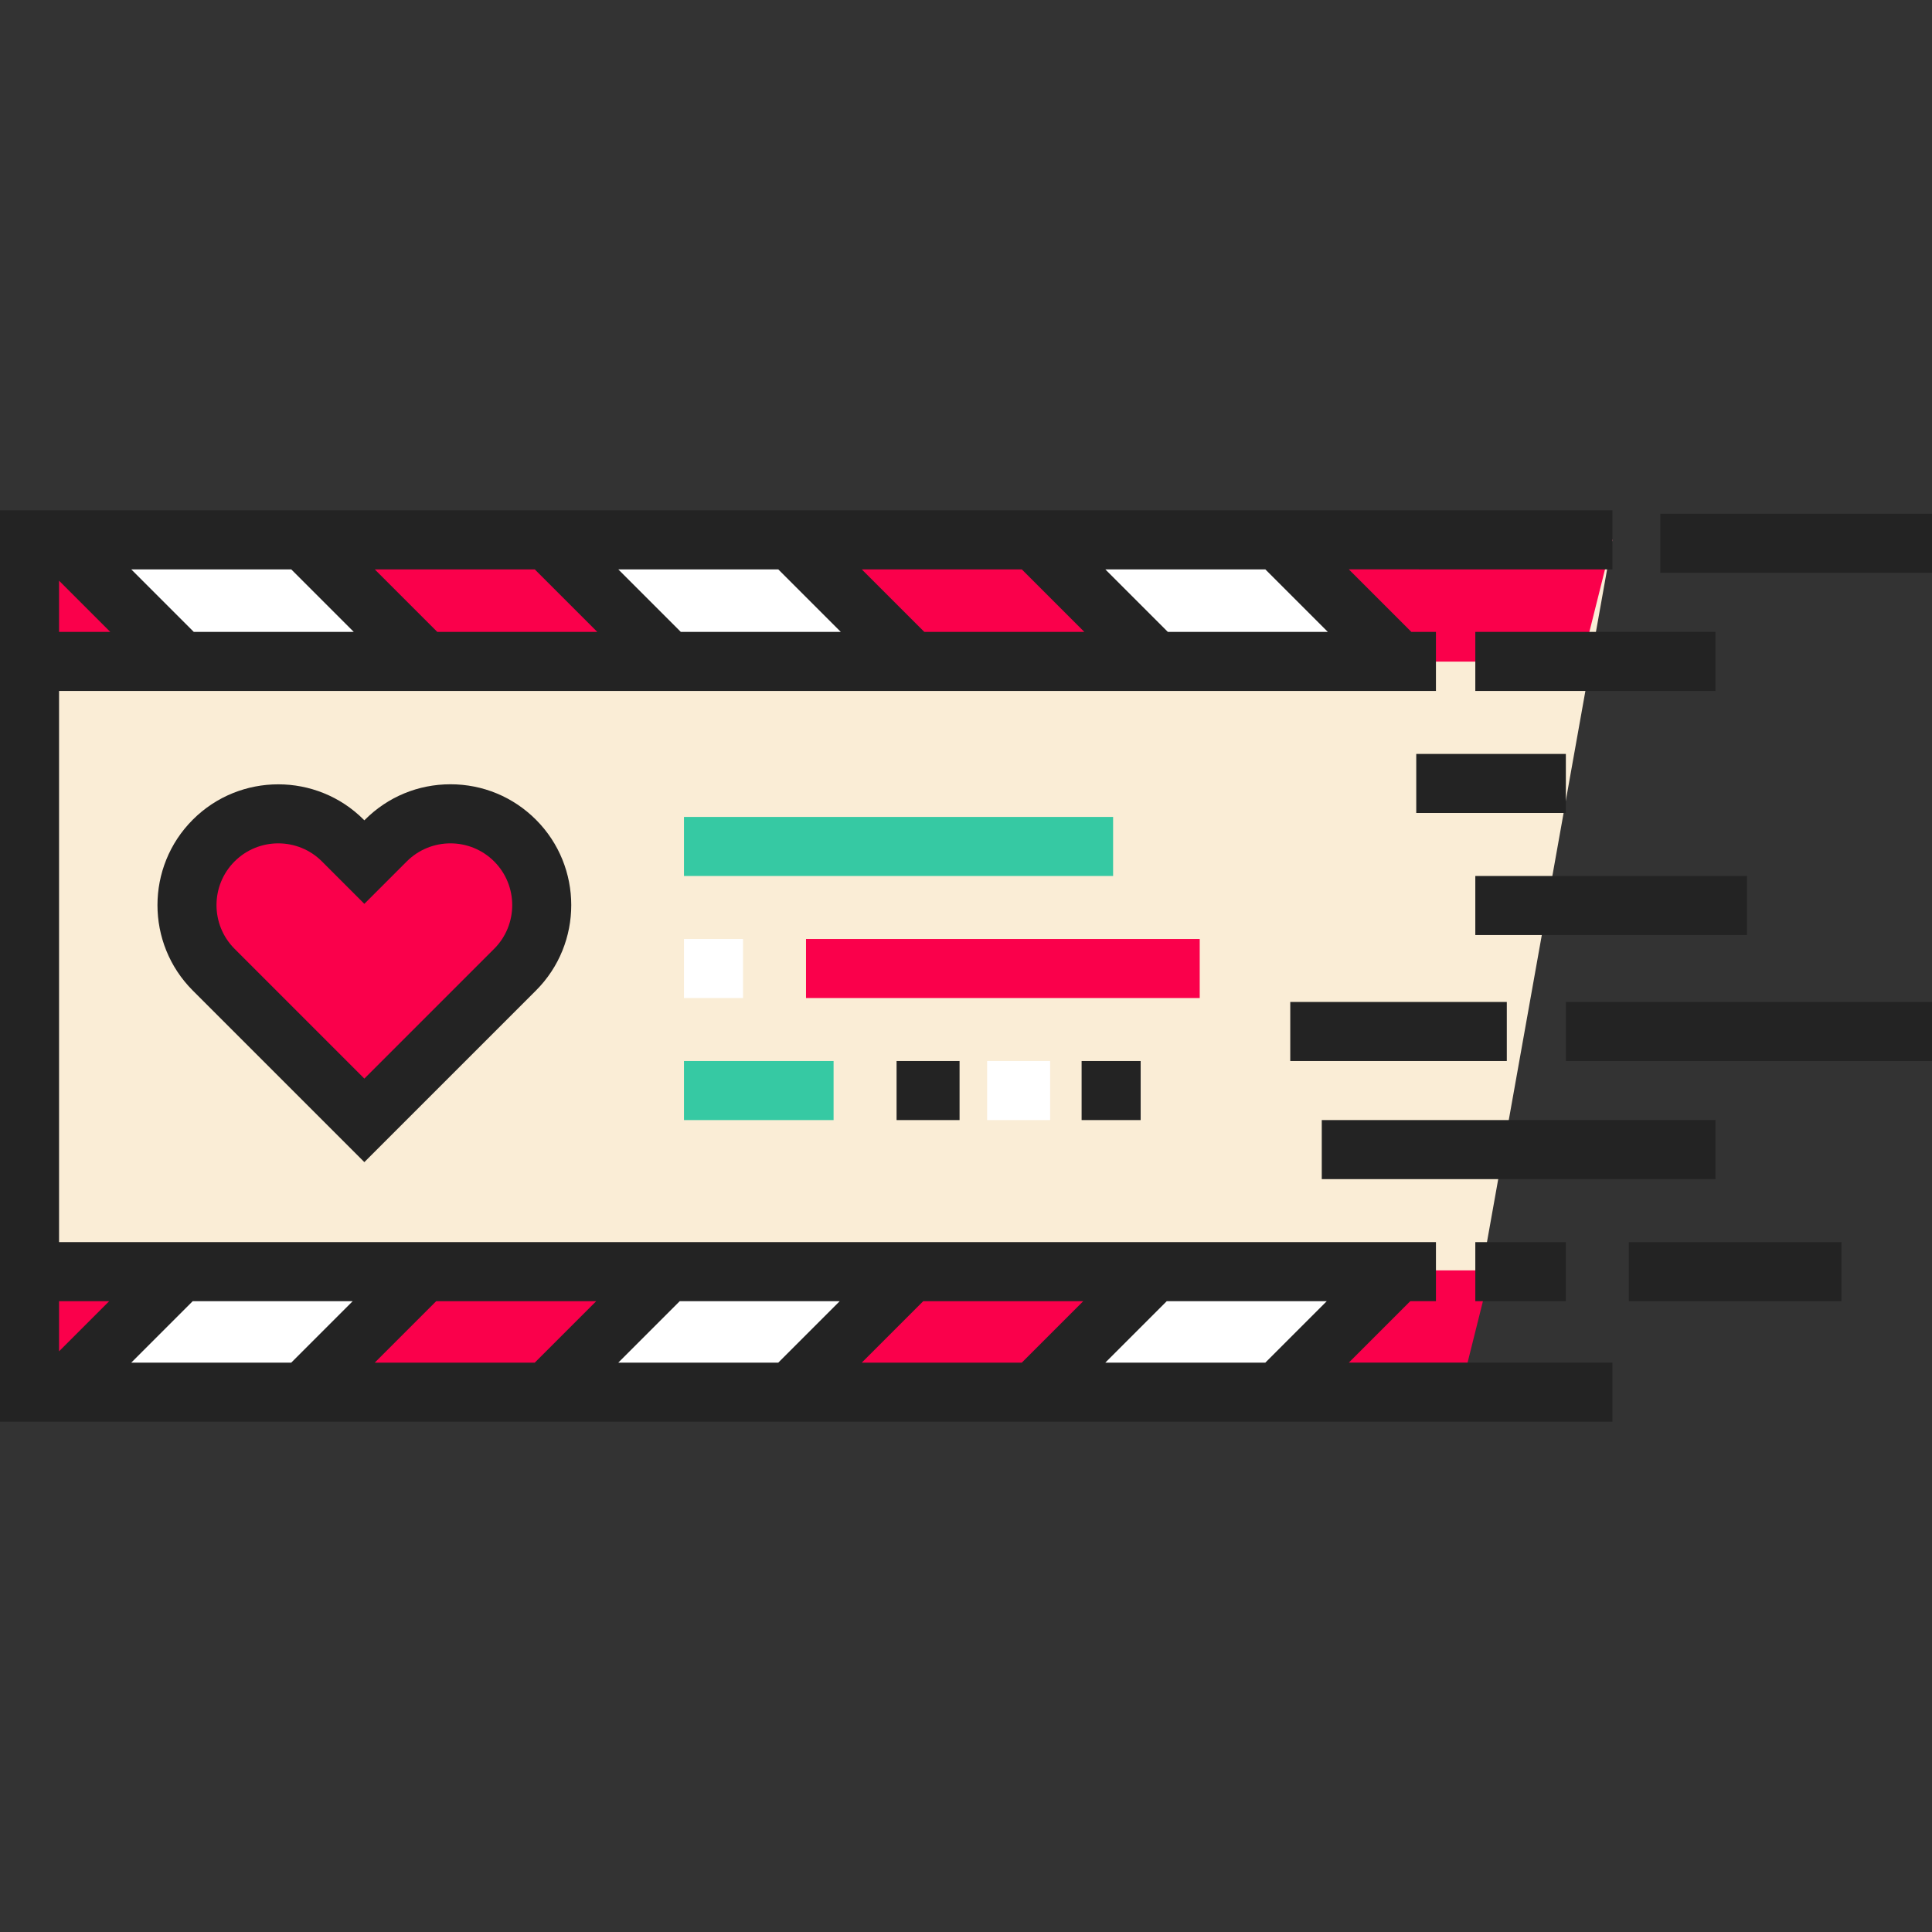
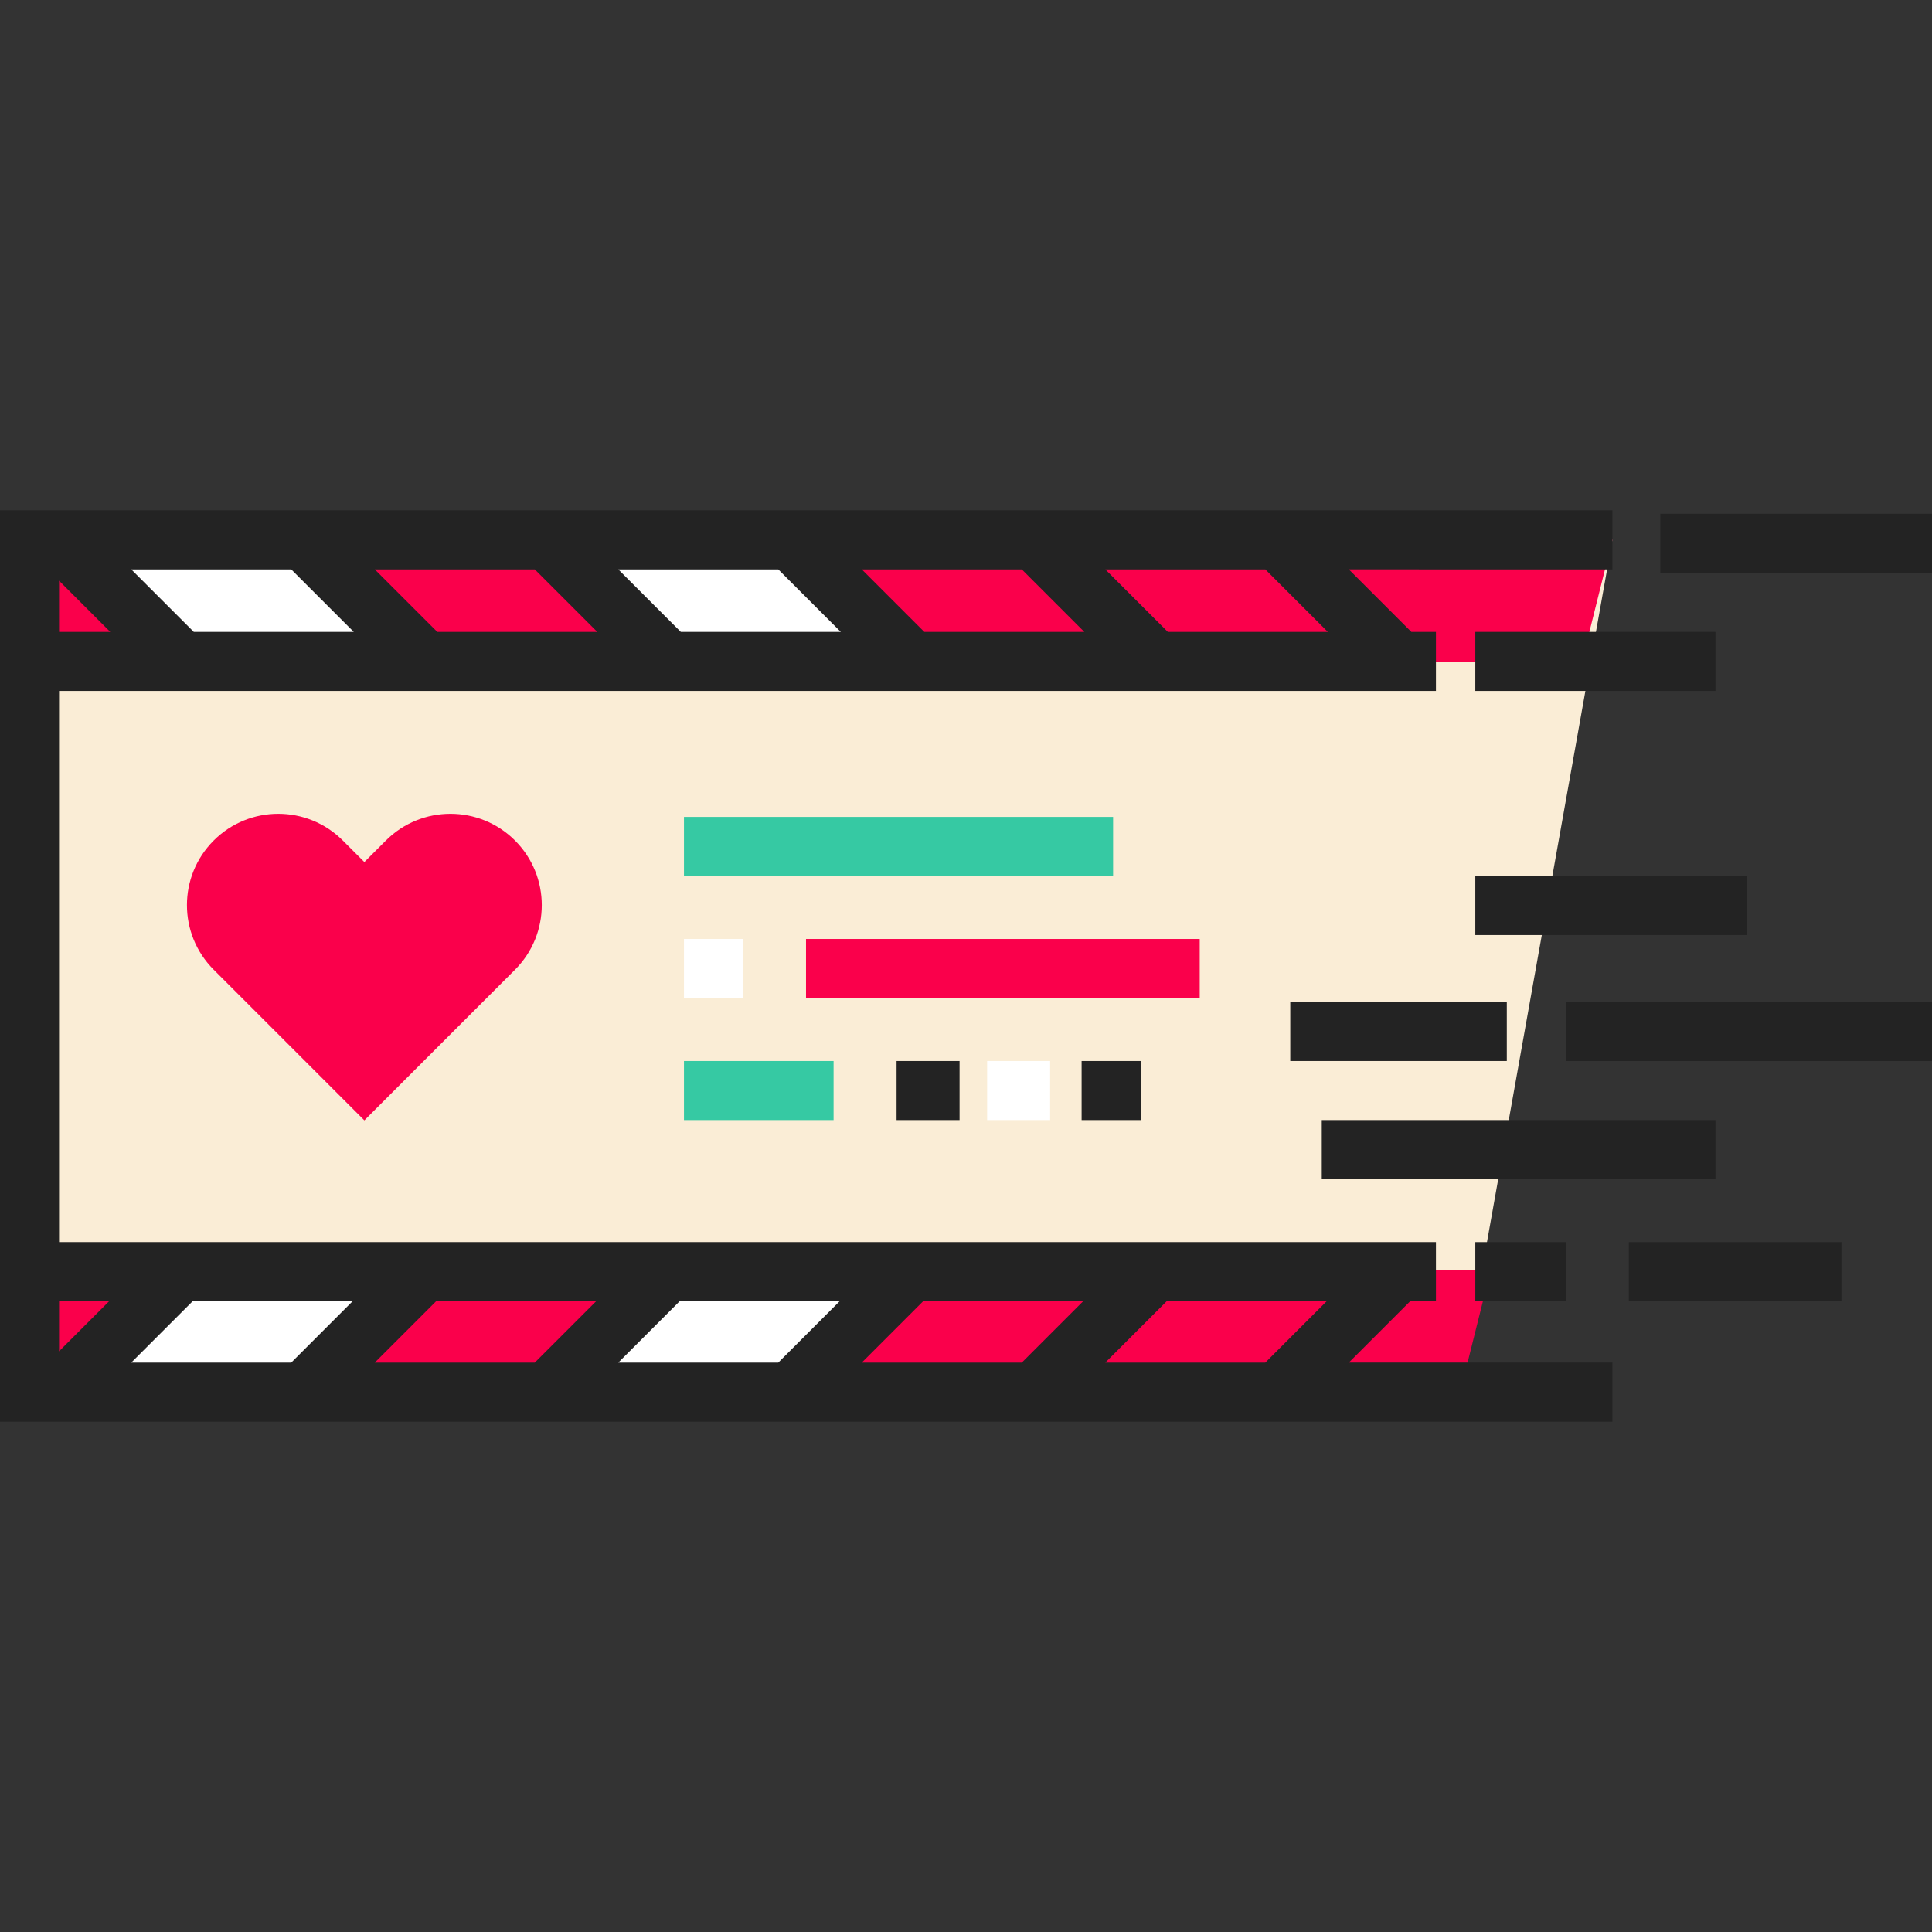
<svg xmlns="http://www.w3.org/2000/svg" version="1.1" id="Layer_1" viewBox="0 0 511.999 511.999" xml:space="preserve">
  <rect x="0" y="0" width="511.999" height="511.999" fill="#333333" stroke="none" />
  <polyline style="fill:#FAEDD6;" points="386.962,368.934 7.825,368.934 7.825,143.065 427.296,143.065 " />
  <g>
    <polygon style="fill:#FA004B;" points="386.962,368.934 7.825,368.934 7.825,336.668 395.029,336.668  " />
    <polygon style="fill:#FA004B;" points="419.229,175.333 7.825,175.333 7.825,143.065 427.296,143.065  " />
    <path style="fill:#FA004B;" d="M136.488,222.754c-9.451-9.451-24.773-9.451-34.225,0l-5.704,5.704l-5.704-5.704   c-9.451-9.451-24.773-9.451-34.225,0c-9.451,9.451-9.451,24.773,0,34.225l39.929,39.929l39.929-39.929   C145.938,247.528,145.938,232.205,136.488,222.754z" />
  </g>
  <g>
    <polygon style="fill:#FFFFFF;" points="112.692,336.477 80.426,368.82 15.892,368.82 48.159,336.477  " />
    <polygon style="fill:#FFFFFF;" points="241.761,336.477 209.494,368.82 144.96,368.82 177.227,336.477  " />
-     <polygon style="fill:#FFFFFF;" points="370.829,336.477 338.561,368.82 274.027,368.82 306.295,336.477  " />
    <polygon style="fill:#FFFFFF;" points="112.692,174.759 80.426,143.458 15.892,143.458 48.159,174.759  " />
    <polygon style="fill:#FFFFFF;" points="241.761,174.759 209.494,143.458 144.96,143.458 177.227,174.759  " />
-     <polygon style="fill:#FFFFFF;" points="370.829,174.759 338.561,143.458 274.027,143.458 306.295,174.759  " />
  </g>
  <g>
    <rect x="440.008" y="136.156" style="fill:#232323;" width="71.991" height="15.65" />
    <rect x="390.971" y="167.456" style="fill:#232323;" width="63.644" height="15.65" />
-     <rect x="375.321" y="199.8" style="fill:#232323;" width="39.647" height="15.65" />
    <rect x="390.971" y="232.144" style="fill:#232323;" width="71.991" height="15.65" />
    <rect x="341.934" y="265.53" style="fill:#232323;" width="57.384" height="15.65" />
    <rect x="414.968" y="265.53" style="fill:#232323;" width="97.031" height="15.65" />
    <rect x="350.281" y="296.831" style="fill:#232323;" width="104.334" height="15.65" />
    <rect x="390.971" y="329.174" style="fill:#232323;" width="23.997" height="15.65" />
    <rect x="431.662" y="329.174" style="fill:#232323;" width="56.34" height="15.65" />
-     <path style="fill:#232323;" d="M96.559,307.973l-45.462-45.462c-12.487-12.487-12.487-32.804,0-45.29   c12.487-12.487,32.804-12.487,45.29,0l0.171,0.171l0.171-0.171c6.048-6.048,14.09-9.38,22.646-9.38s16.596,3.331,22.646,9.38   c12.487,12.487,12.487,32.804,0,45.29L96.559,307.973z M73.743,223.499c-4.194,0-8.386,1.595-11.579,4.788   c-6.385,6.385-6.385,16.774,0,23.158l34.395,34.395l34.396-34.395c6.385-6.385,6.385-16.774,0-23.158   c-6.385-6.384-16.773-6.384-23.158,0l-11.238,11.238l-11.238-11.238C82.13,225.095,77.936,223.499,73.743,223.499z" />
  </g>
  <rect x="181.26" y="216.493" style="fill:#36C9A3;" width="113.724" height="15.65" />
  <rect x="181.26" y="248.837" style="fill:#FFFFFF;" width="15.65" height="15.65" />
  <rect x="213.603" y="248.837" style="fill:#FA004B;" width="104.334" height="15.65" />
  <rect x="181.26" y="281.181" style="fill:#36C9A3;" width="39.647" height="15.65" />
  <rect x="237.6" y="281.181" style="fill:#232323;" width="16.693" height="15.65" />
  <rect x="261.597" y="281.181" style="fill:#FFFFFF;" width="16.693" height="15.65" />
  <g>
    <rect x="286.637" y="281.181" style="fill:#232323;" width="15.65" height="15.65" />
    <path style="fill:#232323;" d="M427.295,150.89v-15.65H0v241.519h427.295v-15.65h-69.843l16.287-16.287h6.801v-15.65H15.65V183.104   h364.889v-15.65h-6.522l-16.564-16.564L427.295,150.89L427.295,150.89z M99.317,150.89h42.401l16.564,16.564H115.88L99.317,150.89z    M93.749,167.455H51.348l-16.564-16.564h42.402L93.749,167.455z M163.851,150.89h42.401l16.564,16.564h-42.401L163.851,150.89z    M228.384,150.89h42.401l16.564,16.564h-42.401L228.384,150.89z M206.253,361.11h-42.401l16.287-16.287h42.401L206.253,361.11z    M244.671,344.823h42.401l-16.287,16.287h-42.401L244.671,344.823z M141.719,361.11H99.318l16.287-16.287h42.402L141.719,361.11z    M77.184,361.11H34.783l16.287-16.287h42.401L77.184,361.11z M335.321,361.11h-42.402l16.287-16.287h42.401L335.321,361.11z    M28.937,344.823L15.65,358.11v-13.287L28.937,344.823L28.937,344.823z M15.65,153.89l13.564,13.564H15.65V153.89z    M351.885,167.455h-42.401l-16.564-16.564h42.402L351.885,167.455z" />
  </g>
</svg>